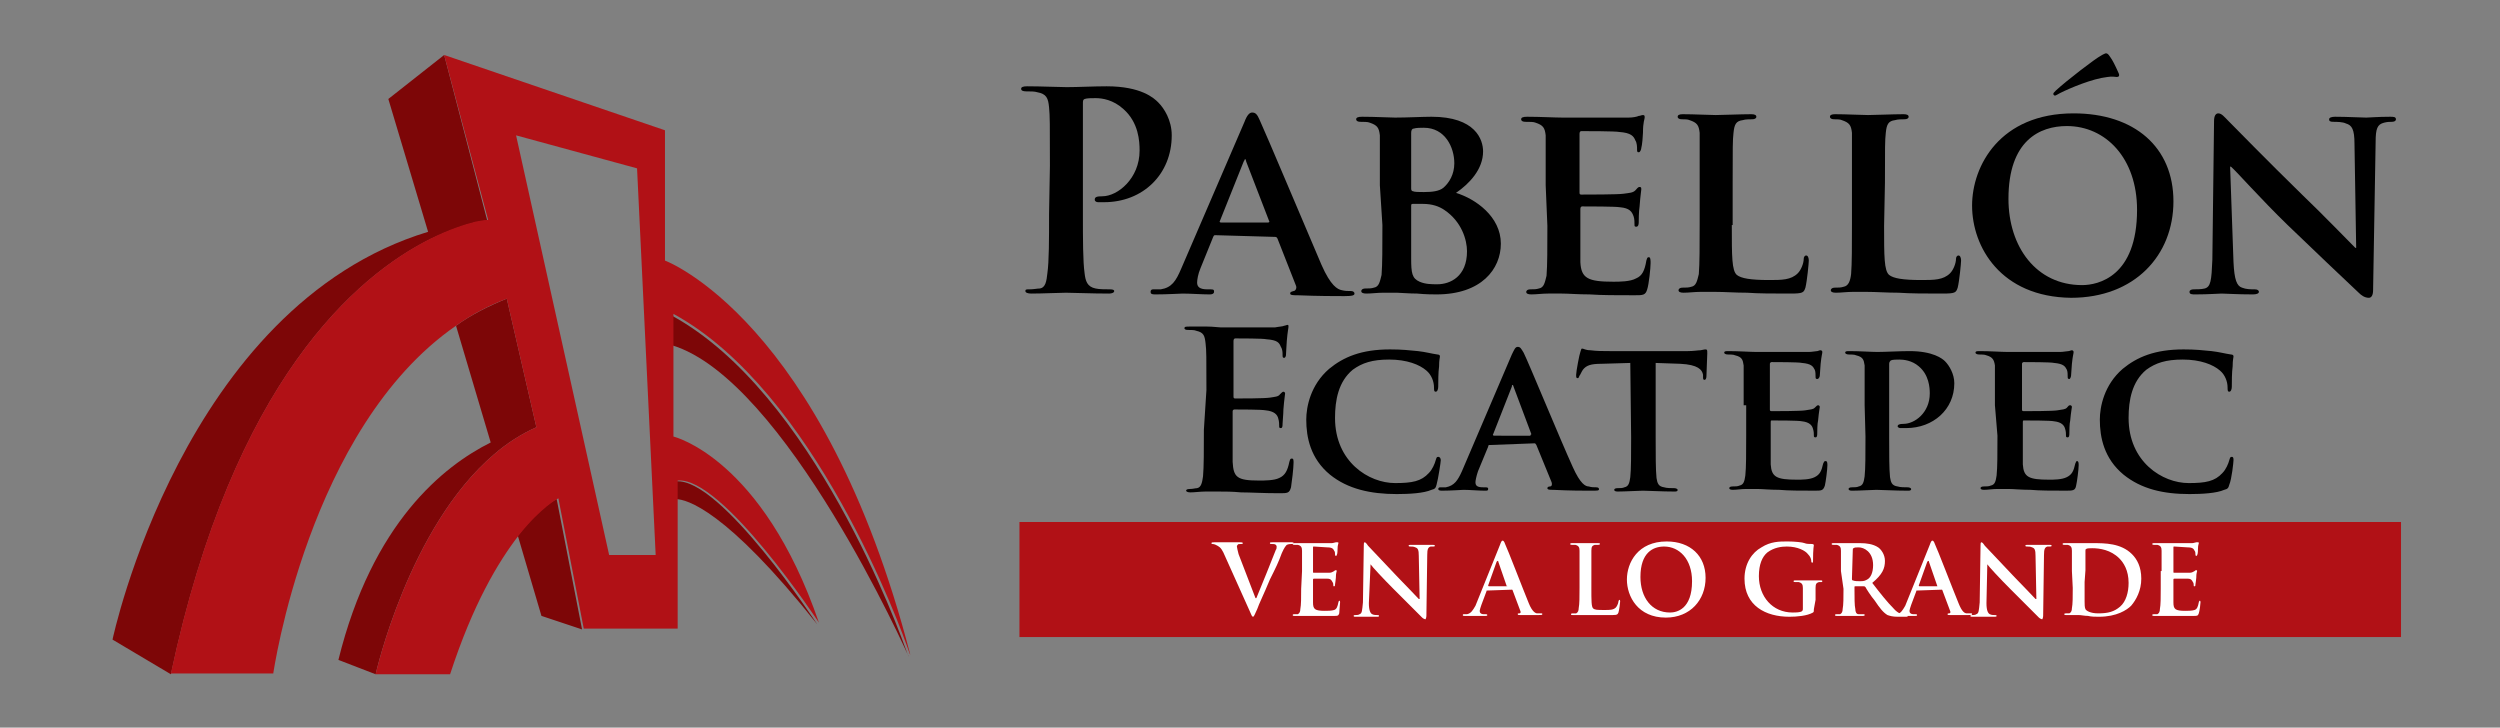
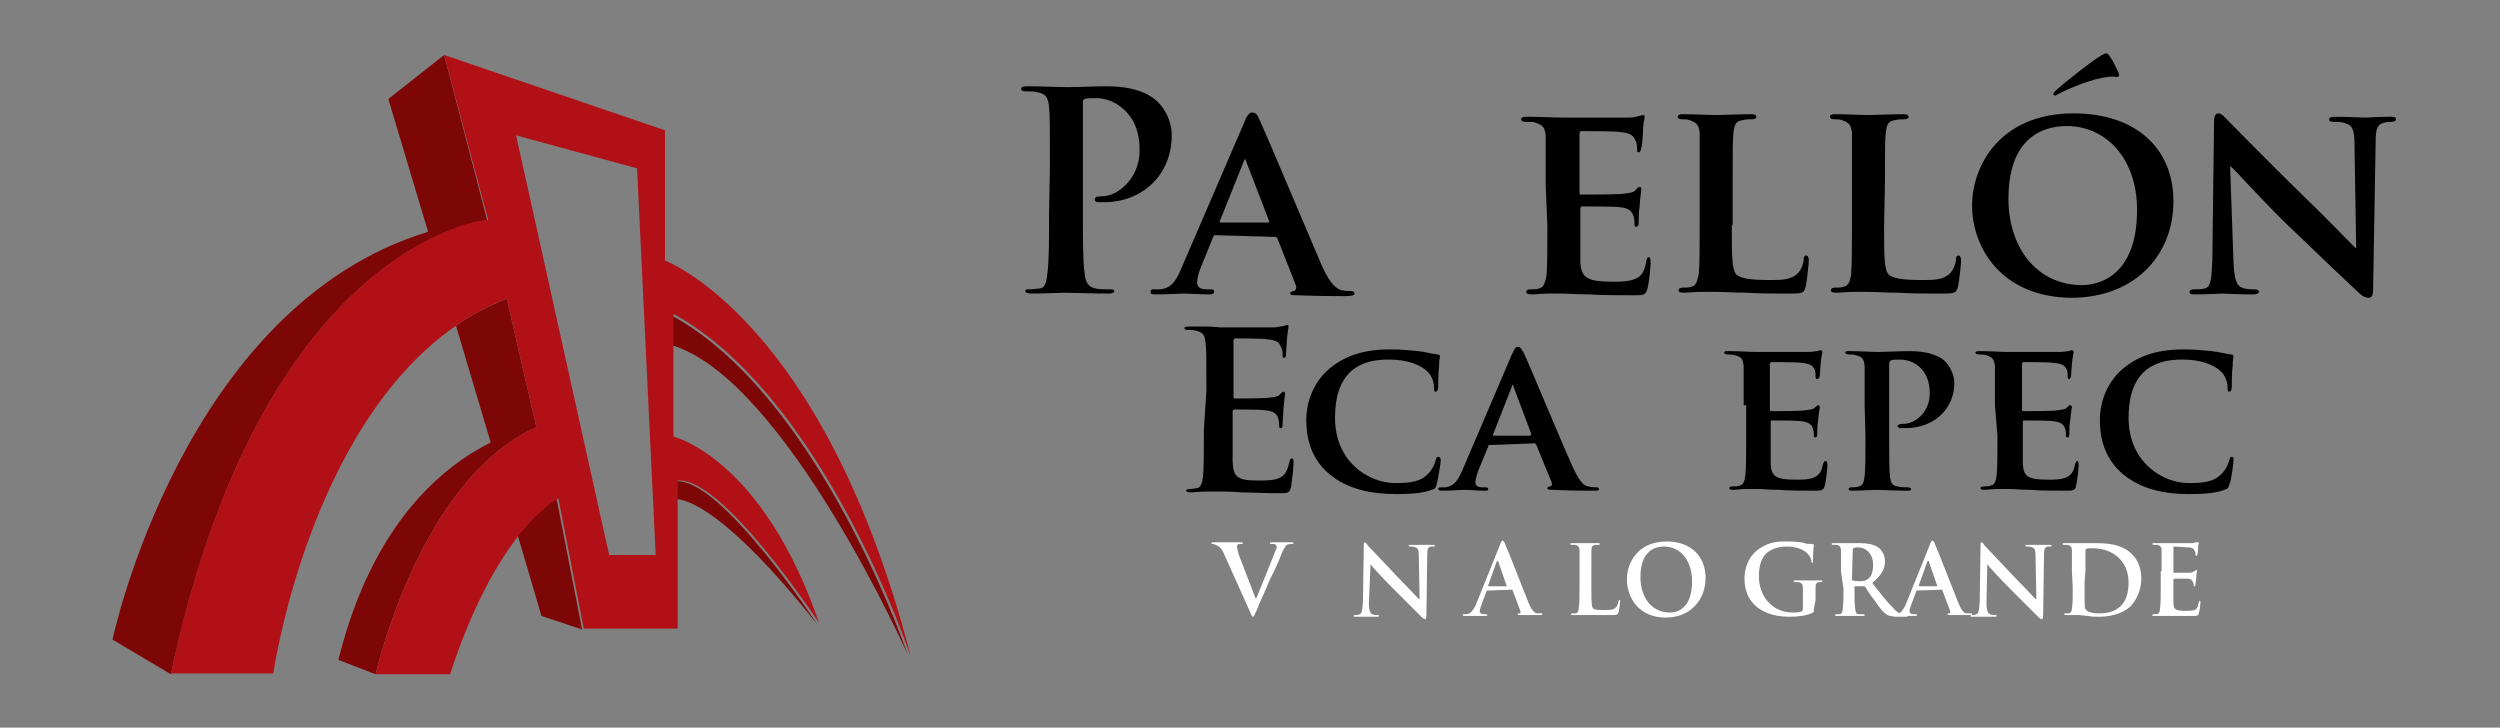
<svg xmlns="http://www.w3.org/2000/svg" version="1.1" id="Layer_1" x="0px" y="0px" viewBox="0 0 295.5 86" style="enable-background:new 0 0 295.5 86;" xml:space="preserve">
  <rect x="0" y="0" width="295.5" height="86" fill="#808080" stroke="none" />
  <style type="text/css">
	.st0{fill:none;}
	.st1{fill:#7D0607;}
	.st2{fill:#B11116;}
	.st3{fill:#FFFFFF;}
</style>
  <g>
    <polygon class="st0" points="61,16 72,65.6 77.5,65.6 75.3,19.9  " />
    <path class="st0" d="M107.4,77.6c0,0,0-0.1-0.1-0.2C107.4,77.4,107.4,77.5,107.4,77.6z" />
    <g>
      <path class="st1" d="M59.9,35.3c-2.2,0.9-4.2,1.9-6,3.2L58,52.3C52.4,55.1,44,61.8,40,78l4.4,1.7c0,0,3.9-17.4,14-26    c1.5-1.3,3.2-2.4,5-3.2L59.9,35.3z" />
      <path class="st1" d="M61.2,63.3l2.8,9.5l4.8,1.6l-3-15.4C65.9,58.9,63.9,59.8,61.2,63.3z" />
      <path class="st1" d="M79.9,56.9V59c1.2,0,5.9,1.2,16.7,14.8C96.6,73.8,85.2,56.4,79.9,56.9z" />
      <path class="st1" d="M50.8,28.3c2.3-1.1,4.1-1.7,5.3-2c0.6-0.1,1-0.2,1.3-0.2c0.1,0,0.2,0,0.2,0L52.5,6.5l-6.6,5.2l4.7,15.7    c-29,8.8-37.3,48.2-37.3,48.2l6.9,4.1C27.6,44.9,42.2,32.6,50.8,28.3z" />
      <path class="st1" d="M107.4,77.6c0-0.1-0.1-0.2-0.1-0.2c-1-2.9-11.2-31-27.9-40.1v3.5C92.8,44.8,107.4,77.6,107.4,77.6z" />
    </g>
    <path class="st2" d="M53.9,38.5c1.8-1.3,3.9-2.4,6-3.2l3.5,15.2c-1.8,0.8-3.5,1.9-5,3.2c-10.1,8.6-14,26-14,26h8.8   c2.7-8.3,5.7-13.3,8.1-16.4c2.7-3.4,4.7-4.4,4.7-4.4l3,15.4h11.1V58.9v-2.1c5.3-0.5,16.7,16.8,16.7,16.8c-6.7-19.5-17.2-22-17.2-22   v-11v-3.5c16.7,9.1,26.9,37.1,27.9,40.1c0.1,0.2,0.1,0.2,0.1,0.2C97.3,37.7,78.6,30.8,78.6,30.8V15.4L52.5,6.5L57.7,26   c0,0-0.1,0-0.2,0c-0.2,0-0.7,0.1-1.3,0.2c-1.2,0.3-3.1,0.9-5.3,2c-8.6,4.3-23.3,16.6-30.7,51.4h12.1C32.3,79.7,36.4,50.6,53.9,38.5   z M75.3,19.9l2.2,45.7H72L61,16L75.3,19.9z" />
    <g>
      <g>
        <path d="M124.1,19.6c0-5,0-5.9-0.1-6.9c-0.1-1.1-0.3-1.6-1.4-1.8c-0.3-0.1-0.8-0.1-1.3-0.1c-0.4,0-0.6-0.1-0.6-0.3     c0-0.2,0.2-0.3,0.7-0.3c1.7,0,3.8,0.1,4.7,0.1c1.3,0,3.2-0.1,4.7-0.1c4.1,0,5.6,1.4,6.1,1.9c0.7,0.7,1.6,2.1,1.6,3.9     c0,4.6-3.4,7.9-8,7.9c-0.2,0-0.5,0-0.7,0c-0.2,0-0.4-0.1-0.4-0.3c0-0.3,0.2-0.4,0.9-0.4c1.8,0,4.4-2.1,4.4-5.4     c0-1.1-0.1-3.3-1.9-4.9c-1.2-1.1-2.5-1.3-3.3-1.3c-0.5,0-1,0-1.3,0.1c-0.2,0.1-0.2,0.2-0.2,0.6v13c0,3,0,5.6,0.2,7     c0.1,0.9,0.3,1.6,1.3,1.8c0.4,0.1,1.2,0.1,1.7,0.1c0.4,0,0.5,0.1,0.5,0.2c0,0.2-0.3,0.3-0.6,0.3c-2.1,0-4.2-0.1-5.1-0.1     c-0.7,0-2.8,0.1-4.1,0.1c-0.4,0-0.7-0.1-0.7-0.3c0-0.2,0.1-0.2,0.5-0.2c0.5,0,0.9-0.1,1.2-0.1c0.7-0.1,0.8-0.9,0.9-1.8     c0.2-1.4,0.2-4,0.2-7L124.1,19.6L124.1,19.6z" />
        <path d="M143.7,27.8c-0.2,0-0.2,0-0.3,0.2l-1.5,3.7c-0.3,0.7-0.4,1.4-0.4,1.7c0,0.5,0.3,0.8,1.2,0.8h0.4c0.4,0,0.4,0.1,0.4,0.3     c0,0.2-0.2,0.3-0.5,0.3c-0.9,0-2.3-0.1-3.2-0.1c-0.3,0-1.8,0.1-3.3,0.1c-0.4,0-0.5-0.1-0.5-0.3c0-0.2,0.1-0.3,0.3-0.3     c0.3,0,0.6,0,0.9,0c1.3-0.2,1.8-1,2.4-2.4l7.5-17.4c0.3-0.8,0.6-1.1,0.9-1.1c0.4,0,0.6,0.2,0.9,0.9c0.7,1.5,5.5,12.9,7.3,17.1     c1.1,2.5,1.9,2.9,2.4,3c0.4,0.1,0.7,0.1,1.1,0.1c0.2,0,0.4,0.1,0.4,0.3c0,0.2-0.2,0.3-1.2,0.3c-1,0-3.1,0-5.5-0.1     c-0.5,0-0.9,0-0.9-0.2c0-0.2,0.1-0.2,0.4-0.3c0.2,0,0.4-0.3,0.3-0.6l-2.2-5.6c-0.1-0.2-0.2-0.2-0.3-0.2L143.7,27.8L143.7,27.8z      M149.9,26.3c0.1,0,0.2-0.1,0.1-0.2l-2.7-7c0-0.1-0.1-0.3-0.1-0.3c-0.1,0-0.1,0.2-0.2,0.3l-2.8,7c-0.1,0.1,0,0.2,0.1,0.2H149.9z" />
-         <path d="M163.1,21.9c0-4.2,0-5,0-5.9c-0.1-0.9-0.3-1.2-1.2-1.5c-0.2-0.1-0.7-0.1-1.1-0.1c-0.3,0-0.5-0.1-0.5-0.3     c0-0.2,0.2-0.3,0.7-0.3c1.5,0,3.3,0.1,3.9,0.1c1.4,0,3.3-0.1,4.3-0.1c5.2,0,6.1,2.7,6.1,4.1c0,2.1-1.6,3.8-3.2,4.9     c2.3,0.7,5.3,2.8,5.3,6c0,3-2.3,6-7.6,6c-0.3,0-1.3,0-2.3-0.1c-1,0-2-0.1-2.4-0.1c-0.3,0-0.9,0-1.6,0c-0.7,0-1.4,0.1-2,0.1     c-0.4,0-0.6-0.1-0.6-0.3c0-0.1,0.1-0.3,0.5-0.3c0.4,0,0.7,0,1-0.1c0.6-0.1,0.7-0.7,0.9-1.5c0.1-1.2,0.1-3.4,0.1-5.9L163.1,21.9     L163.1,21.9z M166.8,22.3c0,0.2,0.1,0.3,0.2,0.3c0.2,0.1,0.7,0.1,1.3,0.1c1,0,1.8-0.1,2.3-0.5c0.7-0.6,1.3-1.6,1.3-2.9     c0-1.9-1.1-4.2-3.6-4.2c-0.4,0-0.9,0-1.2,0.1c-0.2,0-0.3,0.2-0.3,0.5V22.3z M166.8,30.5c0,1.8,0.1,2.4,1,2.8     c0.7,0.3,1.4,0.3,2.1,0.3c1.5,0,3.5-0.9,3.5-3.9c0-1.3-0.6-3.5-2.7-4.9c-0.6-0.4-1.4-0.7-2.5-0.7H167c-0.1,0-0.2,0-0.2,0.2     L166.8,30.5L166.8,30.5z" />
        <path d="M182.7,21.9c0-4.2,0-5,0-5.9c-0.1-0.9-0.3-1.2-1.2-1.5c-0.2-0.1-0.7-0.1-1.2-0.1c-0.3,0-0.5-0.1-0.5-0.3     c0-0.2,0.2-0.3,0.7-0.3c1.5,0,3.3,0.1,4.2,0.1c0.9,0,7.3,0,7.8,0c0.5,0,1-0.1,1.2-0.2c0.2,0,0.3-0.1,0.5-0.1     c0.2,0,0.2,0.1,0.2,0.3c0,0.2-0.2,0.5-0.2,1.8c0,0.3-0.1,1.5-0.2,1.8c0,0.1-0.1,0.5-0.3,0.5c-0.2,0-0.2-0.1-0.2-0.4     c0-0.2,0-0.7-0.2-1c-0.2-0.5-0.5-0.9-1.9-1c-0.5-0.1-3.9-0.1-4.5-0.1c-0.1,0-0.2,0.1-0.2,0.3v6.9c0,0.2,0,0.3,0.2,0.3     c0.7,0,4.4,0,5-0.1c0.7-0.1,1.1-0.1,1.4-0.4c0.2-0.2,0.3-0.4,0.5-0.4s0.2,0.1,0.2,0.3c0,0.2-0.1,0.6-0.2,2     c-0.1,0.6-0.1,1.7-0.1,1.8c0,0.2,0,0.6-0.3,0.6c-0.2,0-0.2-0.1-0.2-0.2c0-0.3,0-0.7-0.1-1c-0.2-0.6-0.5-1-1.6-1.1     c-0.5-0.1-3.8-0.1-4.5-0.1c-0.1,0-0.2,0.1-0.2,0.3v2.2c0,0.9,0,3.3,0,4.1c0.1,1.9,0.9,2.3,3.9,2.3c0.7,0,2,0,2.7-0.4     c0.7-0.3,1-0.9,1.2-2.1c0.1-0.3,0.1-0.4,0.3-0.4c0.2,0,0.2,0.4,0.2,0.7c0,0.6-0.2,2.5-0.4,3.1c-0.2,0.7-0.5,0.7-1.5,0.7     c-2.1,0-3.9,0-5.3-0.1c-1.4,0-2.5-0.1-3.3-0.1c-0.3,0-0.9,0-1.6,0c-0.7,0-1.4,0.1-2,0.1c-0.4,0-0.6-0.1-0.6-0.3     c0-0.1,0.1-0.3,0.5-0.3c0.4,0,0.7,0,1-0.1c0.6-0.1,0.7-0.7,0.9-1.5c0.1-1.2,0.1-3.4,0.1-5.9L182.7,21.9L182.7,21.9z" />
        <path d="M204.7,26.7c0,3.6,0,5.3,0.6,5.8c0.5,0.4,1.6,0.6,3.8,0.6c1.5,0,2.6,0,3.4-0.8c0.4-0.4,0.7-1.2,0.7-1.7     c0-0.2,0.1-0.4,0.3-0.4c0.2,0,0.3,0.3,0.3,0.6c0,0.3-0.2,2.4-0.4,3.2c-0.2,0.6-0.3,0.7-1.8,0.7c-2.1,0-3.7,0-5.1-0.1     c-1.4,0-2.6-0.1-3.8-0.1c-0.3,0-1,0-1.7,0c-0.7,0-1.4,0.1-2,0.1c-0.4,0-0.6-0.1-0.6-0.3c0-0.1,0.1-0.3,0.5-0.3c0.4,0,0.7,0,1-0.1     c0.6-0.1,0.7-0.7,0.9-1.5c0.1-1.2,0.1-3.4,0.1-5.9v-4.9c0-4.2,0-5,0-5.9c-0.1-0.9-0.3-1.2-1.2-1.5c-0.2-0.1-0.6-0.1-0.9-0.1     c-0.3,0-0.5-0.1-0.5-0.3c0-0.2,0.2-0.3,0.6-0.3c1.3,0,3.2,0.1,3.9,0.1c0.7,0,3-0.1,4.2-0.1c0.4,0,0.6,0.1,0.6,0.3     c0,0.2-0.2,0.3-0.5,0.3c-0.3,0-0.8,0-1.1,0.1c-0.8,0.1-1,0.5-1.1,1.5c-0.1,0.9-0.1,1.7-0.1,5.9v5H204.7z" />
        <path d="M222.7,26.7c0,3.6,0,5.3,0.6,5.8c0.5,0.4,1.6,0.6,3.8,0.6c1.5,0,2.6,0,3.4-0.8c0.4-0.4,0.7-1.2,0.7-1.7     c0-0.2,0.1-0.4,0.3-0.4c0.2,0,0.3,0.3,0.3,0.6c0,0.3-0.2,2.4-0.4,3.2c-0.2,0.6-0.3,0.7-1.8,0.7c-2.1,0-3.7,0-5.2-0.1     c-1.4,0-2.6-0.1-3.8-0.1c-0.3,0-0.9,0-1.6,0c-0.7,0-1.4,0.1-2,0.1c-0.4,0-0.6-0.1-0.6-0.3c0-0.1,0.1-0.3,0.5-0.3     c0.4,0,0.7,0,1-0.1c0.6-0.1,0.8-0.7,0.9-1.5c0.1-1.2,0.1-3.4,0.1-5.9v-4.9c0-4.2,0-5,0-5.9c-0.1-0.9-0.3-1.2-1.2-1.5     c-0.2-0.1-0.6-0.1-0.9-0.1c-0.3,0-0.5-0.1-0.5-0.3c0-0.2,0.2-0.3,0.6-0.3c1.3,0,3.2,0.1,3.9,0.1c0.7,0,3-0.1,4.2-0.1     c0.4,0,0.6,0.1,0.6,0.3c0,0.2-0.2,0.3-0.5,0.3c-0.3,0-0.8,0-1.1,0.1c-0.8,0.1-1,0.5-1.1,1.5c-0.1,0.9-0.1,1.7-0.1,5.9L222.7,26.7     L222.7,26.7z" />
        <path d="M233.1,24.3c0-4.7,3.3-10.9,12-10.9c7.2,0,11.8,4,11.8,10.4s-4.6,11.4-12.1,11.4C236.5,35.1,233.1,29.2,233.1,24.3z      M252.6,24.8c0-6.1-3.7-9.9-8.3-9.9c-3.2,0-6.9,1.7-6.9,8.6c0,5.7,3.3,10.2,8.7,10.2C248,33.7,252.6,32.7,252.6,24.8z M250.4,8.6     c0.2,0.4,0,0.5-0.2,0.5s-0.5-0.1-1.1,0c-1.8,0.2-4.4,1.3-5.6,1.9c-0.2,0.1-0.5,0.3-0.6,0.3c-0.1,0-0.2-0.1-0.2-0.2     c0-0.1,0.1-0.2,0.3-0.4c1.3-1.2,4.7-3.8,5.3-4.1c0.3-0.2,0.6-0.3,0.6-0.3c0.2,0,0.3,0.1,0.5,0.4C249.7,7.1,250,7.7,250.4,8.6z" />
        <path d="M264,31c0.1,2.1,0.4,2.8,1,3c0.5,0.2,1,0.2,1.5,0.2c0.3,0,0.5,0.1,0.5,0.3c0,0.2-0.3,0.3-0.7,0.3c-1.9,0-3.2-0.1-3.7-0.1     c-0.3,0-1.6,0.1-3.1,0.1c-0.4,0-0.7,0-0.7-0.3c0-0.2,0.2-0.3,0.5-0.3c0.4,0,0.9,0,1.3-0.1c0.7-0.2,0.8-0.9,0.9-3.4l0.2-16.4     c0-0.6,0.2-0.9,0.5-0.9c0.4,0,0.7,0.4,1.2,0.9c0.4,0.4,4.7,4.8,8.8,8.8c2,1.9,5.8,5.8,6.2,6.2h0.1L278.3,17c0-1.7-0.3-2.2-1-2.4     c-0.4-0.2-1.1-0.2-1.5-0.2c-0.4,0-0.5-0.1-0.5-0.3c0-0.2,0.3-0.3,0.7-0.3c1.5,0,3,0.1,3.7,0.1c0.3,0,1.4-0.1,2.8-0.1     c0.4,0,0.7,0,0.7,0.3c0,0.2-0.2,0.3-0.5,0.3c-0.3,0-0.5,0-0.9,0.1c-0.8,0.2-1,0.7-1,2.3l-0.3,17.5c0,0.6-0.2,0.9-0.5,0.9     c-0.5,0-0.9-0.3-1.2-0.6c-1.8-1.7-5.4-5.1-8.4-8c-3.1-3-6.1-6.4-6.7-6.9h-0.1L264,31z" />
      </g>
      <g>
        <path d="M142.6,46.1c0-3.9,0-4.7-0.1-5.5c-0.1-0.9-0.2-1.3-1.1-1.5c-0.2-0.1-0.6-0.1-1-0.1c-0.3,0-0.4-0.1-0.4-0.2     c0-0.2,0.2-0.2,0.6-0.2c0.7,0,1.4,0,2.1,0c0.7,0,1.3,0.1,1.6,0.1c0.8,0,6,0,6.4,0c0.5-0.1,0.9-0.1,1.1-0.2c0.1,0,0.3-0.1,0.4-0.1     s0.1,0.1,0.1,0.2c0,0.2-0.1,0.5-0.2,1.7c0,0.2-0.1,1.4-0.1,1.7c0,0.1-0.1,0.3-0.2,0.3c-0.2,0-0.2-0.1-0.2-0.4     c0-0.2,0-0.6-0.2-0.9c-0.2-0.5-0.4-0.8-1.7-0.9c-0.4-0.1-3.2-0.1-3.7-0.1c-0.1,0-0.2,0.1-0.2,0.3v6.5c0,0.2,0,0.3,0.2,0.3     c0.6,0,3.5,0,4.1-0.1c0.6-0.1,1-0.1,1.2-0.4c0.2-0.2,0.3-0.3,0.4-0.3c0.1,0,0.2,0.1,0.2,0.2c0,0.2-0.1,0.6-0.2,1.9     c0,0.5-0.1,1.5-0.1,1.7s0,0.5-0.2,0.5c-0.2,0-0.2-0.1-0.2-0.2c0-0.2,0-0.6-0.1-0.9c-0.1-0.5-0.5-0.9-1.5-1     c-0.5-0.1-3.1-0.1-3.7-0.1c-0.1,0-0.2,0.1-0.2,0.2v2c0,0.9,0,3.2,0,4c0.1,1.8,0.5,2.2,3.1,2.2c0.7,0,1.8,0,2.4-0.3     c0.7-0.3,1-0.9,1.2-1.9c0.1-0.3,0.1-0.4,0.3-0.4c0.2,0,0.2,0.2,0.2,0.5c0,0.6-0.2,2.3-0.3,2.9c-0.2,0.7-0.4,0.7-1.4,0.7     c-1.9,0-3.4-0.1-4.5-0.1c-1.1-0.1-1.9-0.1-2.7-0.1c-0.3,0-0.9,0-1.5,0c-0.6,0-1.3,0.1-1.8,0.1c-0.3,0-0.5-0.1-0.5-0.2     c0-0.1,0.1-0.2,0.4-0.2c0.4,0,0.7-0.1,0.9-0.1c0.5-0.1,0.6-0.7,0.7-1.4c0.1-1.1,0.1-3.1,0.1-5.5L142.6,46.1L142.6,46.1z" />
        <path d="M157.2,56.1c-2.3-1.9-2.8-4.4-2.8-6.5c0-1.5,0.5-4.1,2.7-6c1.7-1.4,3.8-2.3,7.2-2.3c1.4,0,2.3,0.1,3.3,0.2     c0.9,0.1,1.6,0.3,2.3,0.4c0.2,0,0.3,0.1,0.3,0.2c0,0.2-0.1,0.4-0.1,1.2c-0.1,0.7-0.1,1.9-0.1,2.4c0,0.3-0.1,0.6-0.3,0.6     c-0.2,0-0.2-0.2-0.2-0.5c0-0.7-0.3-1.5-0.9-2c-0.8-0.7-2.3-1.3-4.4-1.3c-2,0-3.2,0.4-4.3,1.2c-1.7,1.4-2.1,3.6-2.1,5.7     c0,5.2,4,7.7,7.1,7.7c2,0,3.1-0.2,4-1.2c0.4-0.4,0.7-1.1,0.8-1.5c0.1-0.3,0.1-0.4,0.3-0.4s0.3,0.2,0.3,0.4c0,0.2-0.3,2.2-0.5,2.9     c-0.1,0.4-0.2,0.5-0.6,0.6c-0.9,0.4-2.6,0.5-4.1,0.5C162,58.4,159.3,57.8,157.2,56.1z" />
        <path d="M176.1,52.6c-0.1,0-0.2,0-0.2,0.2l-1.2,2.9c-0.2,0.6-0.3,1.1-0.3,1.3c0,0.4,0.2,0.6,0.9,0.6h0.3c0.3,0,0.3,0.1,0.3,0.2     c0,0.2-0.1,0.2-0.4,0.2c-0.7,0-1.8-0.1-2.5-0.1c-0.2,0-1.5,0.1-2.6,0.1c-0.3,0-0.4-0.1-0.4-0.2c0-0.1,0.1-0.2,0.2-0.2     c0.2,0,0.5,0,0.7,0c1-0.2,1.4-0.8,1.9-1.9l5.9-13.8c0.3-0.6,0.4-0.9,0.7-0.9c0.3,0,0.4,0.2,0.7,0.7c0.6,1.2,4.3,10.2,5.8,13.5     c0.9,2,1.5,2.3,1.9,2.3c0.3,0.1,0.6,0.1,0.9,0.1c0.2,0,0.3,0.1,0.3,0.2c0,0.2-0.1,0.2-1,0.2c-0.8,0-2.4,0-4.4-0.1     c-0.4,0-0.7,0-0.7-0.2c0-0.1,0.1-0.2,0.3-0.2c0.2,0,0.3-0.2,0.2-0.5l-1.8-4.4c-0.1-0.1-0.1-0.2-0.2-0.2L176.1,52.6L176.1,52.6z      M180.9,51.4c0.1,0,0.1-0.1,0.1-0.1l-2.1-5.6c0-0.1-0.1-0.2-0.1-0.2c-0.1,0-0.1,0.1-0.1,0.2l-2.2,5.6c-0.1,0.1,0,0.2,0.1,0.2     H180.9z" />
-         <path d="M192.7,42.9l-3.4,0.1c-1.3,0-1.8,0.2-2.2,0.7c-0.2,0.3-0.3,0.6-0.4,0.7c-0.1,0.2-0.1,0.3-0.2,0.3c-0.2,0-0.2-0.1-0.2-0.4     c0-0.4,0.4-2.5,0.5-2.7c0.1-0.3,0.1-0.4,0.2-0.4c0.2,0,0.4,0.2,1,0.2c0.7,0.1,1.5,0.1,2.3,0.1h9.2c0.7,0,1.2-0.1,1.5-0.1     c0.4-0.1,0.6-0.1,0.6-0.1c0.2,0,0.2,0.1,0.2,0.5c0,0.5-0.1,2.1-0.1,2.7c0,0.2-0.1,0.4-0.2,0.4c-0.2,0-0.2-0.1-0.2-0.4l0-0.2     c-0.1-0.6-0.6-1.2-2.7-1.3l-2.9-0.1v8.9c0,2,0,3.7,0.1,4.7c0.1,0.6,0.2,1,0.9,1.1c0.3,0.1,0.8,0.1,1.2,0.1c0.2,0,0.4,0.1,0.4,0.2     c0,0.2-0.2,0.2-0.4,0.2c-1.5,0-3-0.1-3.7-0.1c-0.5,0-2.1,0.1-3,0.1c-0.3,0-0.4-0.1-0.4-0.2c0-0.1,0.1-0.2,0.4-0.2     c0.3,0,0.6,0,0.8-0.1c0.5-0.1,0.6-0.5,0.7-1.2c0.1-0.9,0.1-2.7,0.1-4.7L192.7,42.9L192.7,42.9z" />
        <path d="M206.1,47.9c0-3.3,0-4,0-4.7c-0.1-0.7-0.2-1-1-1.2c-0.2-0.1-0.6-0.1-0.9-0.1c-0.2,0-0.4-0.1-0.4-0.2     c0-0.2,0.2-0.2,0.5-0.2c1.2,0,2.6,0.1,3.3,0.1c0.7,0,5.8,0,6.2,0c0.4,0,0.8-0.1,1-0.1c0.1,0,0.2-0.1,0.4-0.1     c0.1,0,0.2,0.1,0.2,0.2c0,0.2-0.1,0.4-0.2,1.4c0,0.2-0.1,1.2-0.1,1.4c0,0.1-0.1,0.4-0.3,0.4c-0.2,0-0.2-0.1-0.2-0.3     c0-0.2,0-0.6-0.1-0.8c-0.2-0.4-0.4-0.7-1.5-0.8c-0.4-0.1-3.1-0.1-3.6-0.1c-0.1,0-0.2,0.1-0.2,0.2v5.4c0,0.1,0,0.2,0.2,0.2     c0.5,0,3.5,0,4-0.1c0.6-0.1,0.9-0.1,1.1-0.3c0.2-0.2,0.3-0.3,0.4-0.3c0.1,0,0.2,0.1,0.2,0.2c0,0.1-0.1,0.5-0.2,1.6     c-0.1,0.4-0.1,1.3-0.1,1.5c0,0.2,0,0.5-0.2,0.5c-0.2,0-0.2-0.1-0.2-0.2c0-0.2,0-0.5-0.1-0.8c-0.1-0.4-0.4-0.8-1.3-0.9     c-0.4-0.1-3-0.1-3.6-0.1c-0.1,0-0.1,0.1-0.1,0.2v1.8c0,0.7,0,2.6,0,3.2c0.1,1.5,0.7,1.8,3.1,1.8c0.6,0,1.5,0,2.1-0.3     c0.6-0.3,0.8-0.7,1-1.6c0.1-0.2,0.1-0.3,0.3-0.3c0.2,0,0.2,0.3,0.2,0.5c0,0.5-0.2,2-0.3,2.4c-0.2,0.6-0.4,0.6-1.2,0.6     c-1.7,0-3.1,0-4.2-0.1c-1.1,0-2-0.1-2.6-0.1c-0.2,0-0.7,0-1.3,0c-0.6,0-1.1,0.1-1.6,0.1c-0.3,0-0.4-0.1-0.4-0.2     c0-0.1,0.1-0.2,0.4-0.2c0.3,0,0.6,0,0.8-0.1c0.5-0.1,0.6-0.5,0.7-1.2c0.1-0.9,0.1-2.7,0.1-4.7V47.9z" />
        <path d="M220.4,47.9c0-3.3,0-4,0-4.7c-0.1-0.7-0.2-1-1-1.2c-0.2-0.1-0.6-0.1-0.9-0.1c-0.2,0-0.4-0.1-0.4-0.2     c0-0.2,0.2-0.2,0.5-0.2c1.2,0,2.6,0.1,3.3,0.1c0.9,0,2.7-0.1,3.8-0.1c2.8,0,3.9,0.9,4.2,1.2c0.5,0.5,1.1,1.5,1.1,2.6     c0,3.1-2.5,5.3-5.7,5.3c-0.1,0-0.6,0-0.7,0c-0.1,0-0.3-0.1-0.3-0.2c0-0.2,0.2-0.3,0.7-0.3c1.3,0,3.1-1.3,3.1-3.6     c0-0.7-0.1-2.2-1.3-3.2c-0.8-0.7-1.8-0.8-2.3-0.8c-0.3,0-0.8,0-1,0.1c-0.1,0.1-0.2,0.2-0.2,0.4v8.7c0,2,0,3.7,0.1,4.7     c0.1,0.6,0.2,1,0.9,1.1c0.3,0.1,0.8,0.1,1.2,0.1c0.2,0,0.4,0.1,0.4,0.2c0,0.2-0.2,0.2-0.4,0.2c-1.5,0-3.1-0.1-3.7-0.1     c-0.5,0-2,0.1-2.9,0.1c-0.3,0-0.4-0.1-0.4-0.2c0-0.1,0.1-0.2,0.4-0.2c0.3,0,0.6,0,0.8-0.1c0.5-0.1,0.6-0.5,0.7-1.2     c0.1-0.9,0.1-2.7,0.1-4.7L220.4,47.9L220.4,47.9z" />
        <path d="M235.8,47.9c0-3.3,0-4,0-4.7c-0.1-0.7-0.3-1-1-1.2c-0.2-0.1-0.6-0.1-0.9-0.1c-0.2,0-0.4-0.1-0.4-0.2     c0-0.2,0.2-0.2,0.5-0.2c1.2,0,2.6,0.1,3.3,0.1c0.7,0,5.8,0,6.2,0c0.4,0,0.8-0.1,1-0.1c0.1,0,0.3-0.1,0.4-0.1     c0.1,0,0.2,0.1,0.2,0.2c0,0.2-0.1,0.4-0.2,1.4c0,0.2-0.1,1.2-0.1,1.4c0,0.1-0.1,0.4-0.2,0.4c-0.2,0-0.2-0.1-0.2-0.3     c0-0.2,0-0.6-0.1-0.8c-0.2-0.4-0.4-0.7-1.5-0.8c-0.4-0.1-3.1-0.1-3.6-0.1c-0.1,0-0.2,0.1-0.2,0.2v5.4c0,0.1,0,0.2,0.2,0.2     c0.5,0,3.5,0,4-0.1c0.6-0.1,0.9-0.1,1.1-0.3c0.2-0.2,0.2-0.3,0.4-0.3c0.1,0,0.2,0.1,0.2,0.2c0,0.1-0.1,0.5-0.2,1.6     c-0.1,0.4-0.1,1.3-0.1,1.5c0,0.2,0,0.5-0.2,0.5c-0.2,0-0.2-0.1-0.2-0.2c0-0.2,0-0.5-0.1-0.8c-0.1-0.4-0.4-0.8-1.3-0.9     c-0.4-0.1-3-0.1-3.6-0.1c-0.1,0-0.1,0.1-0.1,0.2v1.8c0,0.7,0,2.6,0,3.2c0.1,1.5,0.7,1.8,3.1,1.8c0.6,0,1.5,0,2.1-0.3     c0.6-0.3,0.8-0.7,1-1.6c0.1-0.2,0.1-0.3,0.2-0.3c0.2,0,0.2,0.3,0.2,0.5c0,0.5-0.2,2-0.3,2.4c-0.1,0.6-0.4,0.6-1.2,0.6     c-1.7,0-3.1,0-4.2-0.1c-1.1,0-2-0.1-2.6-0.1c-0.2,0-0.7,0-1.3,0c-0.6,0-1.1,0.1-1.6,0.1c-0.3,0-0.4-0.1-0.4-0.2     c0-0.1,0.1-0.2,0.4-0.2c0.3,0,0.6,0,0.8-0.1c0.5-0.1,0.6-0.5,0.7-1.2c0.1-0.9,0.1-2.7,0.1-4.7L235.8,47.9L235.8,47.9z" />
        <path d="M251,56.1c-2.3-1.9-2.8-4.4-2.8-6.5c0-1.5,0.5-4.1,2.7-6c1.7-1.4,3.8-2.3,7.2-2.3c1.4,0,2.3,0.1,3.3,0.2     c0.9,0.1,1.6,0.3,2.3,0.4c0.2,0,0.3,0.1,0.3,0.2c0,0.2-0.1,0.4-0.1,1.2c-0.1,0.7-0.1,1.9-0.1,2.4c0,0.3-0.1,0.6-0.3,0.6     c-0.2,0-0.2-0.2-0.2-0.5c0-0.7-0.3-1.5-0.9-2c-0.8-0.7-2.3-1.3-4.4-1.3c-2,0-3.2,0.4-4.3,1.2c-1.7,1.4-2.1,3.6-2.1,5.7     c0,5.2,4,7.7,7.1,7.7c2,0,3.1-0.2,4-1.2c0.4-0.4,0.7-1.1,0.8-1.5c0.1-0.3,0.1-0.4,0.3-0.4c0.2,0,0.2,0.2,0.2,0.4     c0,0.2-0.2,2.2-0.5,2.9c-0.1,0.4-0.2,0.5-0.6,0.6c-0.9,0.4-2.6,0.5-4.1,0.5C255.7,58.4,253.1,57.8,251,56.1z" />
      </g>
-       <rect x="120.5" y="61.7" class="st2" width="163.3" height="13.6" />
      <g>
        <path class="st3" d="M144.6,65.3c-0.3-0.6-0.5-0.7-0.9-0.9c-0.2-0.1-0.4-0.1-0.4-0.1c-0.1,0-0.1,0-0.1-0.1s0.1-0.1,0.3-0.1     c0.6,0,1.3,0,1.7,0c0.3,0,0.8,0,1.4,0c0.1,0,0.3,0,0.3,0.1s-0.1,0.1-0.2,0.1c-0.2,0-0.4,0-0.4,0.1c-0.1,0.1-0.1,0.1-0.1,0.2     c0,0.1,0.1,0.5,0.2,0.9l2,5.2h0.1c0.5-1.2,2-4.9,2.3-5.7c0.1-0.1,0.1-0.3,0.1-0.4c0-0.1-0.1-0.2-0.1-0.2     c-0.1-0.1-0.3-0.1-0.5-0.1c-0.1,0-0.2,0-0.2-0.1s0.1-0.1,0.3-0.1c0.6,0,1,0,1.2,0c0.2,0,0.7,0,1.1,0c0.1,0,0.2,0,0.2,0.1     s-0.1,0.1-0.2,0.1s-0.4,0-0.6,0.1c-0.1,0.1-0.3,0.3-0.6,1c-0.4,1.1-0.7,1.7-1.4,3.1c-0.7,1.7-1.3,2.9-1.5,3.5     c-0.3,0.7-0.4,0.9-0.5,0.9c-0.1,0-0.2-0.2-0.4-0.7L144.6,65.3z" />
-         <path class="st3" d="M153.9,67.5c0-1.7,0-2,0-2.4c0-0.4-0.1-0.6-0.5-0.7c-0.1,0-0.3,0-0.4,0c-0.1,0-0.2,0-0.2-0.1     c0-0.1,0.1-0.1,0.2-0.1c0.3,0,0.6,0,0.9,0c0.3,0,0.6,0,0.7,0c0.4,0,2.6,0,2.8,0c0.2,0,0.4-0.1,0.5-0.1c0.1,0,0.1,0,0.2,0     c0.1,0,0.1,0,0.1,0.1s-0.1,0.2-0.1,0.7c0,0.1,0,0.6-0.1,0.7c0,0.1,0,0.1-0.1,0.1c-0.1,0-0.1-0.1-0.1-0.2c0-0.1,0-0.3-0.1-0.4     c-0.1-0.2-0.2-0.4-0.8-0.4c-0.2,0-1.4-0.1-1.6-0.1c-0.1,0-0.1,0-0.1,0.1v2.9c0,0.1,0,0.1,0.1,0.1c0.2,0,1.6,0,1.8,0     c0.3,0,0.4-0.1,0.6-0.2c0.1-0.1,0.1-0.1,0.2-0.1s0.1,0,0.1,0.1s-0.1,0.2-0.1,0.8c0,0.2-0.1,0.7-0.1,0.8s0,0.2-0.1,0.2     c-0.1,0-0.1,0-0.1-0.1c0-0.1,0-0.3-0.1-0.4c-0.1-0.2-0.2-0.4-0.6-0.4c-0.2,0-1.3,0-1.6,0c-0.1,0-0.1,0.1-0.1,0.1v0.9     c0,0.4,0,1.4,0,1.8c0,0.8,0.2,1,1.4,1c0.3,0,0.8,0,1.1-0.1c0.3-0.1,0.4-0.4,0.5-0.9c0-0.1,0.1-0.2,0.1-0.2c0.1,0,0.1,0.1,0.1,0.2     c0,0.2-0.1,1-0.1,1.3c-0.1,0.3-0.2,0.3-0.6,0.3c-0.9,0-1.5,0-2,0c-0.5,0-0.9,0-1.2,0c-0.1,0-0.4,0-0.7,0c-0.2,0-0.6,0-0.8,0     c-0.1,0-0.2,0-0.2-0.1c0-0.1,0.1-0.1,0.2-0.1c0.2,0,0.3,0,0.4,0c0.2-0.1,0.3-0.3,0.3-0.6c0.1-0.5,0.1-1.4,0.1-2.4L153.9,67.5     L153.9,67.5z" />
        <path class="st3" d="M161.8,71.3c0,0.9,0.2,1.2,0.4,1.3c0.2,0.1,0.4,0.1,0.6,0.1c0.1,0,0.2,0,0.2,0.1s-0.1,0.1-0.2,0.1     c-0.7,0-1.2,0-1.4,0c-0.1,0-0.6,0-1.2,0c-0.1,0-0.2,0-0.2-0.1c0-0.1,0.1-0.1,0.2-0.1s0.4,0,0.5-0.1c0.3-0.1,0.3-0.4,0.4-1.4     l0.1-6.7c0-0.2,0-0.4,0.1-0.4c0.1,0,0.2,0.1,0.4,0.4c0.1,0.1,1.9,2,3.5,3.7c0.8,0.8,2.3,2.4,2.5,2.6h0.1l-0.1-5.1     c0-0.7-0.1-0.9-0.4-1c-0.2-0.1-0.4-0.1-0.6-0.1c-0.1,0-0.2,0-0.2-0.1s0.1-0.1,0.3-0.1c0.6,0,1.1,0,1.4,0c0.1,0,0.6,0,1.1,0     c0.1,0,0.3,0,0.3,0.1c0,0.1-0.1,0.1-0.2,0.1c-0.1,0-0.2,0-0.3,0c-0.3,0.1-0.4,0.3-0.4,1l-0.1,7.2c0,0.2-0.1,0.4-0.1,0.4     c-0.1,0-0.3-0.1-0.4-0.2c-0.7-0.7-2.2-2.2-3.4-3.4c-1.2-1.2-2.5-2.6-2.7-2.9h0L161.8,71.3z" />
        <path class="st3" d="M175.8,69.8c-0.1,0-0.1,0-0.1,0.1l-0.6,1.6c-0.1,0.3-0.2,0.6-0.2,0.7c0,0.2,0.1,0.4,0.5,0.4h0.2     c0.1,0,0.2,0,0.2,0.1s-0.1,0.1-0.2,0.1c-0.4,0-0.9,0-1.2,0c-0.1,0-0.7,0-1.3,0c-0.1,0-0.2,0-0.2-0.1s0.1-0.1,0.1-0.1     c0.1,0,0.2,0,0.4,0c0.5-0.1,0.7-0.5,1-1l2.9-7.2c0.1-0.3,0.2-0.5,0.3-0.5s0.2,0.1,0.3,0.4c0.3,0.6,2.1,5.3,2.8,7     c0.4,1,0.8,1.2,1,1.2c0.2,0,0.3,0,0.5,0c0.1,0,0.1,0,0.1,0.1s-0.1,0.1-0.5,0.1s-1.2,0-2.1,0c-0.2,0-0.3,0-0.3-0.1     c0-0.1,0-0.1,0.2-0.1c0.1,0,0.2-0.1,0.1-0.3l-0.9-2.4c0-0.1-0.1-0.1-0.1-0.1L175.8,69.8L175.8,69.8z M178.1,69.3     C178.2,69.3,178.2,69.2,178.1,69.3l-1-2.9c0-0.1,0-0.1-0.1-0.1c0,0-0.1,0.1-0.1,0.1l-1,2.8c0,0,0,0.1,0.1,0.1L178.1,69.3     L178.1,69.3z" />
        <path class="st3" d="M188.1,69.5c0,1.5,0,2.2,0.2,2.4c0.2,0.2,0.5,0.2,1.4,0.2c0.6,0,1,0,1.3-0.3c0.1-0.1,0.3-0.5,0.3-0.7     c0-0.1,0.1-0.2,0.1-0.2c0.1,0,0.1,0.1,0.1,0.2s-0.1,1-0.2,1.3c-0.1,0.2-0.1,0.3-0.7,0.3c-0.8,0-1.4,0-1.9,0c-0.5,0-0.9,0-1.4,0     c-0.1,0-0.4,0-0.6,0c-0.3,0-0.6,0-0.8,0c-0.2,0-0.2,0-0.2-0.1c0-0.1,0.1-0.1,0.2-0.1c0.2,0,0.3,0,0.4,0c0.2-0.1,0.3-0.3,0.3-0.6     c0.1-0.5,0.1-1.4,0.1-2.4v-2c0-1.7,0-2,0-2.4c0-0.4-0.1-0.6-0.5-0.7c-0.1,0-0.2,0-0.4,0c-0.1,0-0.2,0-0.2-0.1     c0-0.1,0.1-0.1,0.2-0.1c0.5,0,1.2,0,1.6,0c0.3,0,1.1,0,1.5,0c0.2,0,0.2,0,0.2,0.1c0,0.1-0.1,0.1-0.2,0.1s-0.3,0-0.4,0     c-0.3,0.1-0.4,0.2-0.4,0.7c0,0.4,0,0.7,0,2.4L188.1,69.5L188.1,69.5z" />
        <path class="st3" d="M192.3,68.5c0-2,1.3-4.5,4.7-4.5c2.8,0,4.6,1.7,4.6,4.3c0,2.6-1.8,4.7-4.7,4.7     C193.6,73,192.3,70.5,192.3,68.5z M200,68.7c0-2.6-1.5-4.1-3.3-4.1c-1.3,0-2.8,0.7-2.8,3.6c0,2.4,1.3,4.2,3.5,4.2     C198.2,72.4,200,72,200,68.7z" />
        <path class="st3" d="M214.4,72c0,0.3,0,0.3-0.1,0.4c-0.7,0.4-1.9,0.5-2.8,0.5c-2.8,0-5.3-1.3-5.3-4.5c0-1.8,0.9-3.1,2-3.7     c1.1-0.7,2.1-0.7,3.1-0.7c0.8,0,1.8,0.1,2,0.2c0.2,0.1,0.6,0.1,0.9,0.1c0.1,0,0.2,0.1,0.2,0.1c0,0.1-0.1,0.4-0.1,1.9     c0,0.2,0,0.2-0.1,0.2c-0.1,0-0.1-0.1-0.1-0.1c0-0.3-0.1-0.6-0.4-0.9c-0.3-0.4-1.2-0.9-2.5-0.9c-0.6,0-1.5,0.1-2.3,0.7     c-0.6,0.5-1,1.4-1,2.8c0,2.4,1.6,4.3,4,4.3c0.3,0,0.7,0,1-0.1c0.2-0.1,0.2-0.2,0.2-0.4v-1.1c0-0.6,0-1,0-1.3     c0-0.4-0.1-0.6-0.5-0.7c-0.1,0-0.3,0-0.4,0c-0.1,0-0.2,0-0.2-0.1c0-0.1,0.1-0.1,0.2-0.1c0.6,0,1.3,0,1.7,0c0.4,0,1,0,1.3,0     c0.1,0,0.2,0,0.2,0.1s-0.1,0.1-0.1,0.1c-0.1,0-0.2,0-0.3,0c-0.3,0.1-0.4,0.2-0.4,0.7c0,0.4,0,0.8,0,1.4L214.4,72L214.4,72z" />
        <path class="st3" d="M217.6,67.5c0-1.7,0-2,0-2.4c0-0.4-0.1-0.6-0.5-0.7c-0.1,0-0.3,0-0.4,0s-0.2,0-0.2-0.1     c0-0.1,0.1-0.1,0.2-0.1c0.6,0,1.3,0,1.6,0c0.4,0,1.2,0,1.6,0c0.7,0,1.5,0.1,2.1,0.5c0.3,0.2,0.8,0.8,0.8,1.6     c0,0.9-0.3,1.6-1.5,2.6c1,1.3,1.8,2.3,2.5,3c0.6,0.7,1.1,0.7,1.3,0.8c0.1,0,0.2,0,0.3,0c0.1,0,0.1,0,0.1,0.1s-0.1,0.1-0.2,0.1h-1     c-0.6,0-0.9-0.1-1.2-0.2c-0.5-0.3-0.9-0.8-1.5-1.7c-0.5-0.6-1-1.4-1.1-1.6c-0.1-0.1-0.1-0.1-0.2-0.1l-1,0c-0.1,0-0.1,0-0.1,0.1     v0.2c0,1,0,2,0.1,2.4c0,0.3,0.1,0.6,0.4,0.6c0.2,0,0.4,0,0.6,0c0.1,0,0.1,0,0.1,0.1s-0.1,0.1-0.2,0.1c-0.7,0-1.5,0-1.7,0     c-0.2,0-0.9,0-1.4,0c-0.1,0-0.2,0-0.2-0.1c0-0.1,0.1-0.1,0.2-0.1c0.2,0,0.3,0,0.4,0c0.2-0.1,0.3-0.3,0.3-0.6     c0.1-0.5,0.1-1.4,0.1-2.4L217.6,67.5L217.6,67.5z M218.9,68.4c0,0.1,0,0.2,0.1,0.2c0.2,0.1,0.6,0.1,0.9,0.1     c0.5,0,0.6-0.1,0.8-0.2c0.4-0.2,0.7-0.8,0.7-1.7c0-1.6-1.1-2.1-1.7-2.1c-0.3,0-0.5,0-0.6,0.1c-0.1,0-0.1,0.1-0.1,0.2L218.9,68.4     L218.9,68.4z" />
        <path class="st3" d="M226.6,69.8c-0.1,0-0.1,0-0.1,0.1l-0.6,1.6c-0.1,0.3-0.2,0.6-0.2,0.7c0,0.2,0.1,0.4,0.5,0.4h0.2     c0.1,0,0.2,0,0.2,0.1s-0.1,0.1-0.2,0.1c-0.4,0-0.9,0-1.2,0c-0.1,0-0.8,0-1.3,0c-0.1,0-0.2,0-0.2-0.1s0.1-0.1,0.1-0.1     c0.1,0,0.2,0,0.4,0c0.5-0.1,0.7-0.5,1-1l2.9-7.2c0.1-0.3,0.2-0.5,0.3-0.5c0.1,0,0.2,0.1,0.3,0.4c0.3,0.6,2.1,5.3,2.8,7     c0.4,1,0.7,1.2,1,1.2c0.2,0,0.3,0,0.5,0c0.1,0,0.1,0,0.1,0.1s-0.1,0.1-0.5,0.1s-1.2,0-2.1,0c-0.2,0-0.3,0-0.3-0.1     c0-0.1,0.1-0.1,0.2-0.1c0.1,0,0.2-0.1,0.1-0.3l-0.9-2.4c0-0.1-0.1-0.1-0.1-0.1L226.6,69.8L226.6,69.8z M229,69.3     C229,69.3,229,69.2,229,69.3l-1-2.9c0-0.1,0-0.1-0.1-0.1c0,0-0.1,0.1-0.1,0.1l-1,2.8c0,0,0,0.1,0.1,0.1L229,69.3L229,69.3z" />
        <path class="st3" d="M234.8,71.3c0,0.9,0.2,1.2,0.4,1.3c0.2,0.1,0.4,0.1,0.6,0.1c0.1,0,0.2,0,0.2,0.1s-0.1,0.1-0.3,0.1     c-0.7,0-1.2,0-1.4,0c-0.1,0-0.6,0-1.2,0c-0.1,0-0.2,0-0.2-0.1c0-0.1,0.1-0.1,0.2-0.1c0.1,0,0.4,0,0.5-0.1     c0.3-0.1,0.3-0.4,0.4-1.4l0.1-6.7c0-0.2,0-0.4,0.1-0.4c0.1,0,0.2,0.1,0.4,0.4c0.1,0.1,1.9,2,3.5,3.7c0.8,0.8,2.3,2.4,2.5,2.6h0.1     l-0.1-5.1c0-0.7-0.1-0.9-0.4-1c-0.2-0.1-0.4-0.1-0.6-0.1c-0.1,0-0.2,0-0.2-0.1s0.1-0.1,0.3-0.1c0.6,0,1.2,0,1.4,0     c0.1,0,0.6,0,1.1,0c0.2,0,0.3,0,0.3,0.1c0,0.1-0.1,0.1-0.2,0.1c-0.1,0-0.2,0-0.3,0c-0.3,0.1-0.4,0.3-0.4,1l-0.1,7.2     c0,0.2-0.1,0.4-0.1,0.4c-0.1,0-0.3-0.1-0.4-0.2c-0.7-0.7-2.2-2.2-3.4-3.4c-1.2-1.2-2.5-2.6-2.7-2.9h0L234.8,71.3z" />
        <path class="st3" d="M244.9,67.5c0-1.7,0-2,0-2.4c0-0.4-0.1-0.6-0.5-0.7c-0.1,0-0.3,0-0.4,0c-0.1,0-0.2,0-0.2-0.1     c0-0.1,0.1-0.1,0.2-0.1c0.6,0,1.3,0,1.6,0c0.4,0,1.1,0,1.8,0c1.4,0,3.3,0,4.6,1.3c0.6,0.6,1.1,1.5,1.1,2.9c0,1.4-0.6,2.5-1.2,3.2     c-0.5,0.5-1.7,1.3-3.8,1.3c-0.4,0-0.9,0-1.3-0.1c-0.4,0-0.8-0.1-1.1-0.1c-0.1,0-0.4,0-0.7,0c-0.2,0-0.6,0-0.8,0     c-0.1,0-0.2,0-0.2-0.1c0-0.1,0.1-0.1,0.2-0.1c0.2,0,0.3,0,0.4,0c0.2-0.1,0.3-0.3,0.3-0.6c0.1-0.5,0.1-1.4,0.1-2.4L244.9,67.5     L244.9,67.5z M246.4,68.8c0,1.2,0,2.1,0,2.3c0,0.3,0,0.7,0.1,0.9c0.1,0.2,0.6,0.5,1.5,0.5c1.2,0,1.9-0.2,2.6-0.8     c0.7-0.6,1-1.7,1-2.8c0-1.5-0.6-2.4-1.1-2.9c-1-1-2.3-1.2-3.2-1.2c-0.2,0-0.7,0-0.7,0.1c-0.1,0-0.1,0.1-0.1,0.2     c0,0.4,0,1.4,0,2.3L246.4,68.8L246.4,68.8z" />
        <path class="st3" d="M255.5,67.5c0-1.7,0-2,0-2.4c0-0.4-0.1-0.6-0.5-0.7c-0.1,0-0.3,0-0.4,0c-0.1,0-0.2,0-0.2-0.1     c0-0.1,0.1-0.1,0.2-0.1c0.3,0,0.6,0,0.9,0c0.3,0,0.6,0,0.7,0c0.4,0,2.6,0,2.9,0c0.2,0,0.4-0.1,0.5-0.1c0.1,0,0.1,0,0.2,0     c0.1,0,0.1,0,0.1,0.1s-0.1,0.2-0.1,0.7c0,0.1,0,0.6-0.1,0.7c0,0.1,0,0.1-0.1,0.1c-0.1,0-0.1-0.1-0.1-0.2c0-0.1,0-0.3-0.1-0.4     c-0.1-0.2-0.2-0.4-0.8-0.4c-0.2,0-1.4-0.1-1.6-0.1c-0.1,0-0.1,0-0.1,0.1v2.9c0,0.1,0,0.1,0.1,0.1c0.2,0,1.6,0,1.8,0     c0.3,0,0.4-0.1,0.6-0.2c0.1-0.1,0.1-0.1,0.2-0.1c0.1,0,0.1,0,0.1,0.1s-0.1,0.2-0.1,0.8c0,0.2-0.1,0.7-0.1,0.8s0,0.2-0.1,0.2     c-0.1,0-0.1,0-0.1-0.1c0-0.1,0-0.3-0.1-0.4c-0.1-0.2-0.2-0.4-0.6-0.4c-0.2,0-1.3,0-1.6,0c-0.1,0-0.1,0.1-0.1,0.1v0.9     c0,0.4,0,1.4,0,1.8c0,0.8,0.2,1,1.4,1c0.3,0,0.8,0,1.1-0.1s0.4-0.4,0.5-0.9c0-0.1,0.1-0.2,0.1-0.2c0.1,0,0.1,0.1,0.1,0.2     c0,0.2-0.1,1-0.2,1.3c-0.1,0.3-0.2,0.3-0.6,0.3c-0.9,0-1.5,0-2,0c-0.5,0-0.9,0-1.2,0c-0.1,0-0.4,0-0.7,0c-0.3,0-0.6,0-0.8,0     c-0.1,0-0.2,0-0.2-0.1c0-0.1,0.1-0.1,0.2-0.1c0.2,0,0.3,0,0.4,0c0.2-0.1,0.3-0.3,0.3-0.6c0.1-0.5,0.1-1.4,0.1-2.4V67.5z" />
      </g>
    </g>
  </g>
</svg>